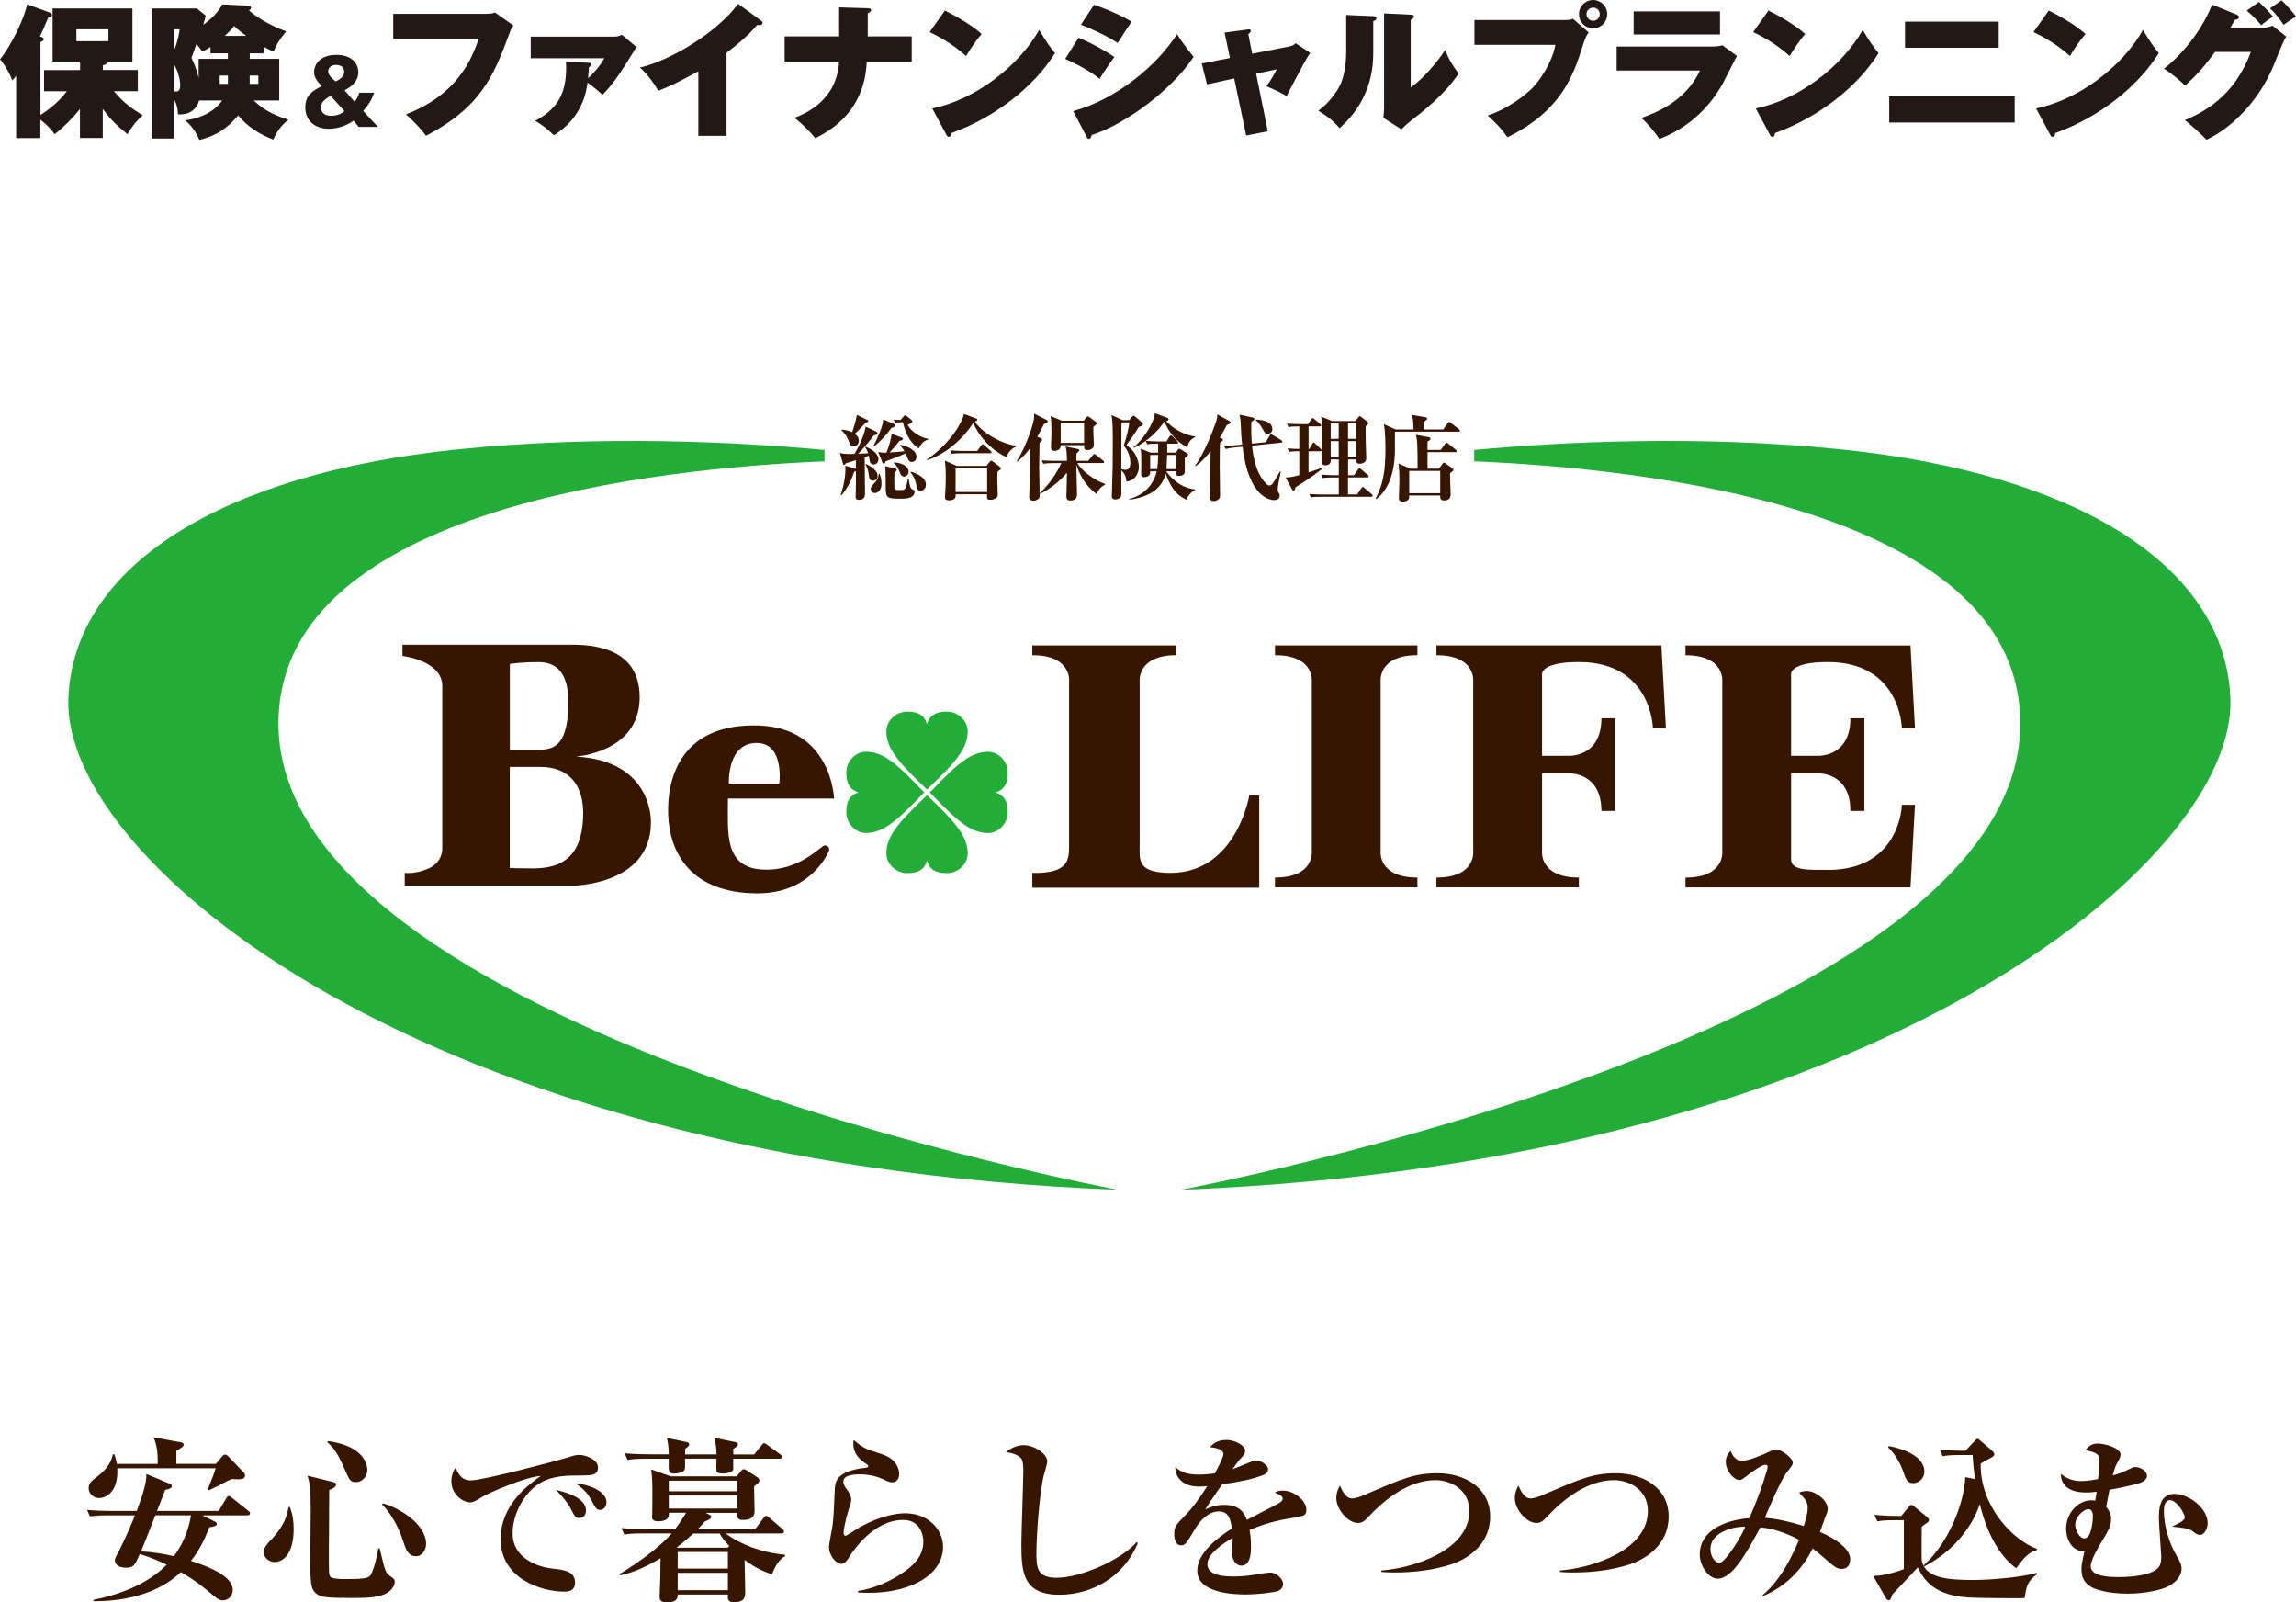
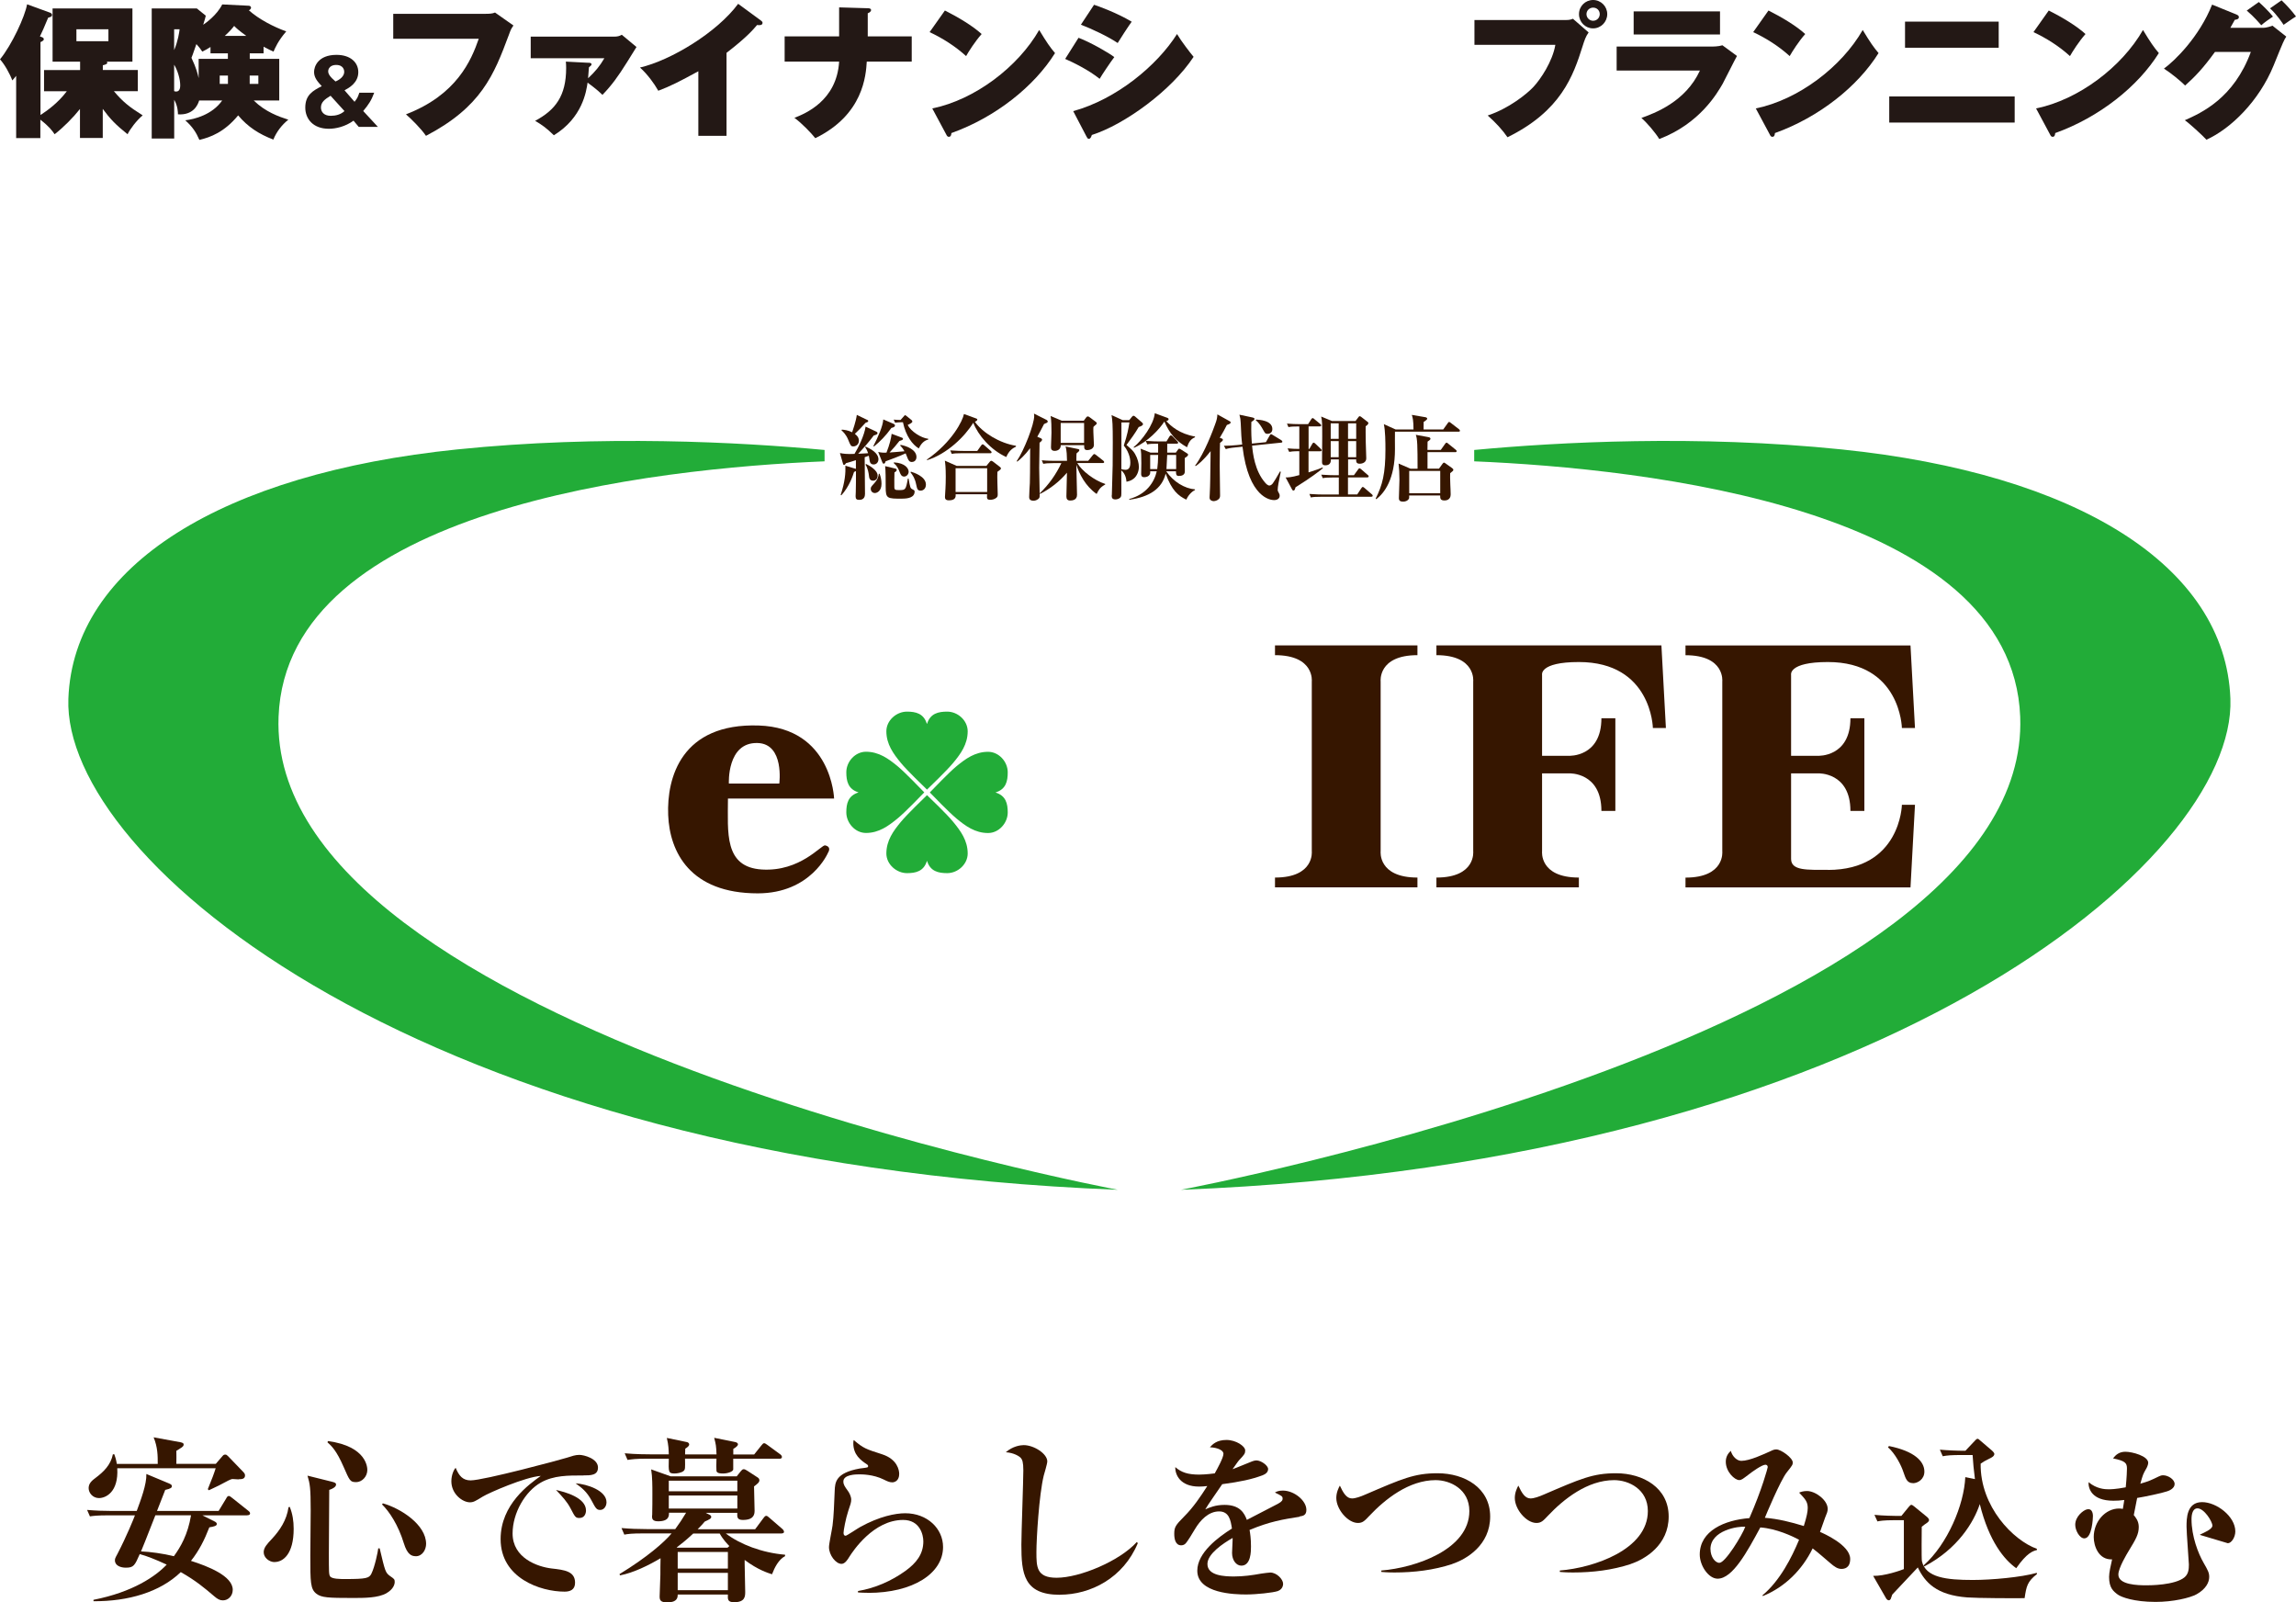
<svg xmlns="http://www.w3.org/2000/svg" id="_レイヤー_2" data-name="レイヤー 2" viewBox="0 0 373.79 260.83">
  <defs>
    <style>
      .cls-1 {
        fill: #361600;
      }

      .cls-2 {
        fill: #231815;
      }

      .cls-3 {
        fill: #22ac38;
      }
    </style>
  </defs>
  <g id="_レイヤー_1-2" data-name="レイヤー 1">
    <g>
      <path class="cls-2" d="M6.6,22.48h-3.97v-10.14c-.28.38-.38.47-.63.75-.35-.99-1.24-2.61-2-3.43C1.93,7.3,4.06,2.7,4.41.7l3.68,1.34c.14.05.38.14.38.4s-.16.3-.63.44c-.49,1.22-1.13,2.65-1.34,3.05.47.16.63.21.63.47,0,.23-.45.42-.54.45v11.87c1.03-.68,2.79-1.88,4.29-3.87h-3.71v-3.45h5.87v-1.36h-4.48V1.38h13v8.66h-4.18c.07.07.09.12.09.16,0,.26-.44.35-.73.42v.77h5.7v3.45h-3.9c1.46,1.74,2.51,2.56,4.69,3.94-.99.8-2.11,2.32-2.46,3.07-1.92-1.53-2.86-2.51-4.04-4.13v4.74h-3.71v-4.72c-1.1,1.39-2.72,3.03-4.13,4.11-.38-.56-.82-1.2-2.32-2.37v2.98ZM12.44,6.71h5.21v-1.95h-5.21v1.95Z" />
      <path class="cls-2" d="M40.65,9.58h4.81v6.78h-4.15c1.9,1.85,4.04,2.61,5.63,3.12-1.08.87-1.92,1.97-2.44,3.24-2.32-.89-4.13-2.04-5.73-3.94-2.25,2.74-4.53,3.57-6.31,3.99-.54-1.24-1.1-2.11-2.3-3.19,1.5-.17,4.37-.89,6.01-3.22h-3.75c-.21.73-.96,2.42-3.45,2.25,0-.3-.02-1.36-.61-2.37v6.31h-3.66V1.38h7.35l1.45,1.17c-.09.4-.12.52-.42,1.48.38-.26,2.21-1.53,3.1-3.31l4.27.21c.21,0,.42.09.42.33,0,.16-.16.33-.35.42,1.62,1.45,4.04,2.7,6.08,3.43-1.36,1.57-1.83,2.75-2.07,3.29-.42-.19-.73-.31-1.62-.8v1.08h-2.25v.89ZM28.35,4.76v3.4c.63-1.48.84-2.93.89-3.4h-.89ZM28.35,14.83c.09.05.23.07.33.07.59,0,.66-.63.66-.99,0-1.05-.42-2.44-.99-3.38v4.29ZM37.11,8.68h-2.84v-1.03c-.54.35-.84.51-1.34.75-.24-.35-.38-.59-.96-1.22-.63,1.81-.7,2.02-.8,2.23.82,1.74,1.03,2.67,1.17,3.31v-3.14h4.76v-.89ZM37.11,12.3h-1.34v1.36h1.34v-1.36ZM40.09,5.84c-1.24-.91-1.6-1.24-1.97-1.62-.35.45-.61.77-1.52,1.62h3.5ZM40.65,13.66h1.41v-1.36h-1.41v1.36Z" />
      <path class="cls-2" d="M61.52,20.65h-3.12l-.85-1.01c-1.35.99-2.92,1.32-4.01,1.32-2.58,0-3.84-1.62-3.84-3.45,0-2.1,1.29-2.76,2.68-3.49-.62-.68-1.25-1.33-1.25-2.31,0-.85.62-2.78,3.66-2.78,2.24,0,3.54,1.21,3.54,2.81,0,1.74-1.49,2.55-2.24,2.96l1.63,1.87c.48-.64.5-.68.78-1.48h2.42c-.45,1.23-.91,1.93-1.79,2.98l2.38,2.57ZM53.81,15.59c-.94.57-1.56,1.05-1.56,1.91,0,.65.43,1.35,1.6,1.35.81,0,1.63-.21,2.23-.77l-2.27-2.5ZM56.04,11.69c0-.18-.06-1.12-1.33-1.12-.88,0-1.28.54-1.28,1.04,0,.41.28.89,1.19,1.65.64-.26,1.42-.81,1.42-1.56" />
      <path class="cls-2" d="M78.97,2.25c.68,0,1.2-.02,1.62-.21l3,2.11c-.4.59-.42.63-.75,1.53-2.44,6.55-4.48,11.71-13.49,16.43-.82-1.2-2.44-2.79-3.26-3.5,8.26-3.17,10.63-8.78,11.85-12.3h-13.92V2.25h14.95Z" />
      <path class="cls-2" d="M95.78,10.21c.28.02.52.02.52.28,0,.12-.14.24-.42.47-.05.66-.07,1.08-.14,1.78,1.17-1.1,1.9-1.97,2.65-3.26h-11.99v-3.52h13.63c.45,0,.8-.07,1.2-.3l2.39,1.99c-.07.14-1.01,1.64-1.53,2.46-1.48,2.37-2.53,3.8-4.01,5.33-.87-.87-2.14-1.78-2.42-1.99-.21,1.41-.82,5.7-5.49,8.57-1.15-1.13-1.88-1.67-3.05-2.35,3.29-1.76,5.05-4.04,5.05-8.59,0-.45-.02-.75-.05-1.05l3.66.19Z" />
      <path class="cls-2" d="M118.27,22.11h-4.58v-10.51c-3.07,1.67-4.53,2.42-6.52,3.17-.66-1.17-1.76-2.68-2.98-3.78,5.05-1.17,12.56-5.73,15.98-10.37l3.71,2.72c.19.14.26.23.26.38,0,.42-.52.4-.89.35-.61.73-1.71,2.02-4.97,4.53v13.52Z" />
      <path class="cls-2" d="M136.6,1.2l4.67.14c.28,0,.54.05.54.3,0,.28-.35.45-.54.52v3.76h7.16v4.11h-7.32c-.14,2.18-.52,8.64-8.38,12.46-.68-.85-2.14-2.39-3.4-3.31,1.74-.68,6.9-2.77,7.28-9.15h-8.87v-4.11h8.87V1.2Z" />
      <path class="cls-2" d="M153.83,1.71c2.11,1.06,4.55,2.51,5.98,3.83-1.08,1.22-2.09,2.82-2.53,3.59-1.71-1.57-3.85-2.93-5.94-3.9l2.49-3.52ZM151.77,17.65c6.95-1.41,13.99-6.78,17.41-12.77,1.22,2.02,1.78,2.82,2.58,3.76-3.38,5.42-9.67,10.44-16.87,13.02-.02.26-.07.61-.42.61-.23,0-.33-.19-.42-.38l-2.28-4.25Z" />
      <path class="cls-2" d="M175.59,6.15c2.02.77,4.93,2.46,5.82,3.14-.61.8-1.95,2.79-2.39,3.54-1.76-1.43-4.32-2.68-5.61-3.24l2.18-3.45ZM174.72,18.09c7.06-1.95,13.66-7.42,16.9-12.55.66,1.13,2.23,3.17,2.7,3.71-3.61,5.49-11.22,11.01-16.57,12.72-.07.21-.19.63-.49.63-.19,0-.28-.19-.38-.38l-2.16-4.13ZM178.12.78c.7.23,3.68,1.29,6.12,2.75-.59.8-1.97,2.96-2.28,3.47-1.55-1.06-4.32-2.35-5.99-2.98l2.14-3.24Z" />
-       <path class="cls-2" d="M199.39,5.3l3.68-.49c.28-.05.56-.07.56.23,0,.21-.26.4-.4.52l.63,3.19,6.1-1.2c.61-.12.85-.4.96-.52l2.37,1.57c-.73,1.17-1.31,2.18-3.83,7.04-1.06-.66-2.7-1.36-3.29-1.6.33-.45.91-1.22,1.69-2.77l-3.36.73,1.9,9.36-3.52.7-1.95-9.29-4.43.96-.85-3.4,4.58-.89-.87-4.15Z" />
-       <path class="cls-2" d="M223.5,2.63c.35.02.59.05.59.33s-.26.4-.52.49v5.21c0,5.35-2.25,9.34-5.49,12.2-.96-1.13-1.83-1.83-3.45-2.84,1.74-1.24,3.05-3.17,3.52-4.13.96-1.93,1.01-4.76,1.01-5.4V2.44l4.34.19ZM229.67,2.39c.26.02.52.02.52.31,0,.19-.09.26-.52.54v11.01c2.09-1.5,4.2-4.01,5.61-6.1.56,1.43,1.08,2.35,2.18,3.82-2.23,3.43-5.98,6.31-8.05,7.91-.35.28-.77.68-1.27,1.17l-2.93-1.88c.02-.26.12-.8.12-1.48V2.18l4.34.21Z" />
      <path class="cls-2" d="M254.9,3.26c.63,0,.89-.09,1.17-.21l2.56,2.23c-.49.68-.68,1.29-.98,2.23-1.52,4.83-3.5,10.54-12.23,14.83-.8-1.17-1.92-2.39-3.22-3.54,3.47-1.15,6.41-3.54,7.44-4.65,1.15-1.22,3.12-4.15,3.57-6.85h-13.17V3.26h14.86ZM259.36,4.62c-1.27,0-2.3-1.03-2.3-2.32s1.03-2.3,2.3-2.3,2.3,1.03,2.3,2.3-1.03,2.32-2.3,2.32M259.36,1.24c-.59,0-1.08.47-1.08,1.06s.49,1.08,1.08,1.08,1.08-.47,1.08-1.08-.47-1.06-1.08-1.06" />
      <path class="cls-2" d="M278.44,7.58c.42,0,1.32,0,1.97-.21l2.37,1.74c-.4.7-1.97,3.87-2.32,4.51-.87,1.5-3.69,6.48-10.33,9.01-.61-1.01-2.02-2.67-2.91-3.43,2.11-.77,7.18-2.6,9.53-7.72h-13.56v-3.9h15.25ZM280.02,5.61h-14.06V1.85h14.06v3.76Z" />
      <path class="cls-2" d="M287.91,1.71c2.11,1.06,4.55,2.51,5.98,3.83-1.08,1.22-2.09,2.82-2.53,3.59-1.71-1.57-3.85-2.93-5.94-3.9l2.49-3.52ZM285.84,17.65c6.95-1.41,13.99-6.78,17.41-12.77,1.22,2.02,1.78,2.82,2.58,3.76-3.38,5.42-9.67,10.44-16.87,13.02-.02.26-.07.61-.42.61-.23,0-.33-.19-.42-.38l-2.28-4.25Z" />
      <path class="cls-2" d="M327.99,19.95h-20.42v-4.25h20.42v4.25ZM325.39,7.77h-15.25V3.52h15.25v4.25Z" />
      <path class="cls-2" d="M333.54,1.71c2.11,1.06,4.55,2.51,5.98,3.83-1.08,1.22-2.09,2.82-2.53,3.59-1.71-1.57-3.85-2.93-5.94-3.9l2.49-3.52ZM331.47,17.65c6.95-1.41,13.99-6.78,17.41-12.77,1.22,2.02,1.78,2.82,2.58,3.76-3.38,5.42-9.67,10.44-16.87,13.02-.02.26-.07.61-.42.61-.23,0-.33-.19-.42-.38l-2.28-4.25Z" />
      <path class="cls-2" d="M368.39,4.53c.12,0,.66,0,1.57-.35l2.25,1.78c-.35.52-.45.7-2.06,4.69-2.37,5.8-6.97,10.3-10.94,12.09-.63-.7-2.91-2.77-3.52-3.17,2.75-1.22,7.98-3.59,10.75-11.12h-5.84c-1.97,2.72-3.33,4.11-4.86,5.47-.82-.82-2.37-2.07-3.45-2.75,1.76-1.27,5.77-5.19,7.84-10.42l3.94,1.6c.33.14.42.26.42.45,0,.33-.42.4-.66.42-.38.68-.52.94-.73,1.31h5.28ZM367.74.33c.61.54,1.74,1.64,2.3,2.37-.47.31-1.46.99-1.9,1.41-.26-.28-1.15-1.36-2.37-2.39l1.97-1.39ZM371.44.05c.87.82,1.76,1.83,2.35,2.63-.56.33-1.43.96-2.02,1.36-.19-.28-1.06-1.64-2.21-2.68l1.88-1.31Z" />
      <path class="cls-1" d="M142.23,75.6c-.57,0-.63-.47-.67-.75-.01-.15-.08-.46-.12-.67-.11.04-.58.21-.67.24,0,.95.05,5.13.05,5.98,0,.4-.14.96-.92.96-.43,0-.61-.12-.61-.58,0-.11.03-.58.03-.69.03-.84.03-2.28.03-3.43-.09.08-.14.09-.31.15-.2.64-.78,2.39-2.07,3.81l-.11-.06c.72-2.19.81-3.58.77-4.76l1.71.52v-1.42c-.49.17-1.1.35-1.62.49-.05.09-.15.28-.31.28-.12,0-.15-.11-.18-.23l-.49-1.7c.49.11,1.15.2,2.37.14.63-1.01,1.61-3.03,1.81-4.44l1.77.83c.09.05.17.11.17.23,0,.18-.2.27-.61.38-.96,1.27-1.64,2.02-2.54,2.98.52-.03,1.1-.06,1.62-.09-.21-.61-.38-.84-.49-.99l.06-.09c1.67.69,2.11,1.49,2.11,2.05,0,.52-.35.86-.78.86M140.9,68.83c-.78.87-1.1,1.19-1.73,1.79.21.17.66.5.66,1.12s-.52.92-.89.92c-.41,0-.46-.11-.86-1.1-.35-.86-.86-1.32-1.09-1.52l.06-.11c.37.03.98.08,1.68.43.09-.28.63-1.79.76-2.83l1.74.84c.08.03.12.08.12.14,0,.17-.15.21-.47.32M142.14,78.24c-.58,0-.64-.5-.67-.78-.06-.44-.14-1.13-.57-1.85l.11-.08c.32.15,1.87.93,1.87,1.9,0,.51-.34.81-.73.81M142.43,80.25c-.37,0-.67-.27-.67-.69,0-.26.06-.34.6-.93.48-.54.63-.92.72-1.52h.12c.2.54.31,1.07.31,1.64,0,1.24-.8,1.5-1.07,1.5M145.11,69.67c-.95,1.32-1.84,2.19-2.83,3.01l-.09-.08c.73-1.42,1.53-3.17,1.61-4.33l1.7.73c.09.05.2.11.2.24,0,.25-.26.34-.58.41M148.46,75.2c-.43,0-.58-.3-.73-.69-.05-.12-.24-.61-.29-.72-.89.43-2.69,1.09-3.27,1.3-.03.14-.09.38-.31.38-.11,0-.17-.11-.2-.18l-.69-1.73c.48.12.9.14,1.35.11.53-1.35.76-2.36.84-3.06l1.71.64s.14.06.14.18c0,.17-.2.23-.58.34-.66.84-.86,1.06-1.61,1.88.67-.05.92-.06,2.43-.2-.18-.32-.32-.54-.7-.93l.06-.11c.9.15,2.59.75,2.59,1.97,0,.52-.34.81-.73.81M146.93,81.17c-2.53,0-2.74,0-2.74-1.93,0-1.13,0-2.69-.09-3.37l1.67.4c.2.05.22.17.22.21,0,.2-.23.34-.37.41-.03.54-.03,1.93-.02,2.42,0,.46.23.46.84.46.96,0,1.04-.05,1.36-1.87h.12c.26,1.5.27,1.56.66,1.76.26.14.32.17.32.35,0,.99-1.13,1.15-1.97,1.15M149.57,72.98c-.98-.57-2.1-1.99-2.57-4.25h-.37c-.47,0-.78.06-.9.08l-.24-.51c.37.03.84.06,1.12.06l.57-.64c.05-.06.11-.14.18-.14.06,0,.15.08.23.14l.83.67c.06.06.11.14.11.23,0,.2-.44.4-.76.55.51,1.04,2.2,2.13,3.35,2.25v.12c-.31.09-1,.29-1.53,1.44M147.19,77.57c-.43,0-.58-.37-.7-.67-.23-.6-.4-1.02-.99-1.53l.03-.11c1.87.11,2.4,1.01,2.4,1.53,0,.35-.29.78-.74.78M149.88,79.86c-.52,0-.57-.29-.72-.98-.21-1.04-.54-1.5-.93-2l.06-.11c.47.14,2.45.78,2.45,2.1,0,.69-.46.99-.86.99" />
      <path class="cls-1" d="M163.82,74.39c-2.54-1.16-4.57-3.52-5.37-5.58-1.38,2.26-4.28,5.08-7.51,6.09l-.05-.09c4.12-2.85,5.86-6.37,6.04-7.42l1.9.69c.14.05.28.09.28.21,0,.15-.18.26-.4.37,1.32,1.82,4.04,3.47,6.69,3.9v.14c-.55.26-1.15.66-1.58,1.7M162.38,76.77c-.02.37-.03,1.27,0,1.9.02.58.05,1.68.05,1.76,0,.26-.01.41-.2.58-.34.29-.78.34-1.01.34-.57,0-.57-.2-.52-.9h-5.12c.02.35.05.99-1.1.99-.64,0-.64-.37-.64-.57,0-.21.06-1.16.08-1.35.03-.49.05-1.18.05-1.94,0-1.47-.08-2.13-.15-2.6l1.94.86h4.82l.51-.63c.08-.11.2-.21.28-.21s.17.05.31.15l1.04.8c.14.11.23.18.23.29,0,.14-.11.24-.54.54M161.22,73.77h-4.62c-.93,0-1.27.03-1.65.11l-.25-.57c.93.08,2,.09,2.17.09h2.23l.64-.9c.08-.09.14-.18.23-.18s.2.09.29.17l1.02.89c.09.08.15.15.15.23,0,.15-.14.17-.23.17M160.71,76.21h-5.14v3.87h5.14v-3.87Z" />
      <path class="cls-1" d="M170.4,68.82c-.08.05-.34.17-.43.2-.47.92-.78,1.5-1.1,2.07l.55.23c.11.05.23.12.23.25,0,.11-.08.24-.41.49,0,.66-.06,3.52-.06,4.1,0,.35.08,3.69.08,4.38,0,.37,0,.49-.24.69-.35.26-.63.27-.77.27-.7,0-.7-.44-.7-.61,0-.63.08-1.64.11-2.26.03-1.04.03-1.5.05-5.68-.89,1.18-1.68,1.87-2.1,2.19l-.09-.08c1.22-1.77,2.85-6,2.85-7.36,0-.09-.01-.2-.04-.38l2.07,1.04c.08.05.17.14.17.24s-.06.18-.14.23M178.53,80.4c-1.82-1.27-2.83-3.27-3.3-4.76,0,.78.11,4.21.11,4.91,0,.89-.84.92-1.12.92-.46,0-.61-.26-.61-.67,0-.51.08-3.24.09-3.86-1.21,1.44-2.71,2.6-4.38,3.46l-.05-.11c1.47-1.39,2.65-3.07,3.52-4.91h-1.3c-.93,0-1.27.05-1.65.11l-.24-.57c.92.09,2,.09,2.17.09h1.94c-.02-.75-.03-1.71-.24-2.34l1.99.41c.17.03.26.08.26.18s-.06.17-.11.23c-.05.05-.31.27-.35.31-.01.24-.03.46-.03,1.21h1.93l.75-.93c.09-.12.18-.18.24-.18s.15.06.28.15l1.18.93c.09.06.15.15.15.24s-.11.15-.23.15h-4.15c.74,1.28,2.82,2.86,4.55,3.4v.09c-.86.49-1.04.84-1.39,1.53M178.45,69.09c-.24.2-.29.24-.44.4-.01.21-.03.46-.01.83,0,.34.09,1.94.09,2.08,0,.61-.58.86-1.09.86s-.49-.32-.5-.8h-3.8c-.02.9-.86.93-.99.93-.55,0-.61-.34-.61-.6,0-.37.08-2.04.08-2.37,0-.75-.01-2.04-.14-2.71l1.82.77h3.58l.38-.52c.08-.11.17-.18.27-.18s.22.06.31.14l.98.73c.09.06.17.15.17.24s-.05.15-.09.2M176.49,68.85h-3.81v3.24h3.81v-3.24Z" />
      <path class="cls-1" d="M185.38,69.51c-.58,1.01-1.29,1.97-1.99,2.92.78.66,1.12.98,1.39,1.45.44.77.63,1.53.63,2.13s-.26,1.44-.86,1.91c-.43.35-.89.43-1.16.49-.03-.34-.11-1.24-.84-1.85,0,.47.01,2.74.01,3.26,0,.87,0,.96-.17,1.16-.18.2-.53.31-.8.31-.6,0-.6-.38-.6-.63,0-.03.02-.08.02-.11.15-4.9.15-5.02.15-8.52,0-2.97-.05-3.55-.2-4.47l1.82.83h1.06l.44-.55c.06-.06.17-.17.24-.17.09,0,.2.05.29.14l1.1.95c.06.05.17.17.17.27,0,.26-.47.4-.72.48M182.95,72.54c.6-1.84.75-2.71.92-3.78h-1.3c0,1.19-.01,6.52-.01,7.6.21.06.43.11.66.11.44,0,.8-.23.8-1.16,0-.21,0-1.48-1.05-2.77M193.14,81.33c-1.32-.63-2.37-1.48-3.37-4.24-.61,2.49-2.69,3.81-5.91,4.25l-.02-.12c2.77-.74,4.08-2.72,4.48-4.51h-1.07c.11.96-.89.96-.98.96-.49,0-.49-.37-.49-.54,0-.28.03-1.48.03-1.74,0-1.44-.03-1.74-.12-2.36l1.61.64h1.24c.02-.23,0-1.26,0-1.45-.92,0-1.29.01-1.76.11l-.26-.57c.93.08,2.02.09,2.19.09h1.19l.49-.8c.04-.08.14-.18.23-.18.11,0,.21.08.29.17l.74.77c.08.08.15.15.15.24,0,.15-.14.17-.24.17h-1.53c0,.23-.01,1.26-.01,1.45h1.41l.29-.41c.11-.15.15-.23.24-.23s.17.05.28.12l.95.6c.14.08.23.15.23.26,0,.18-.18.31-.54.54,0,.17.01,2.04.01,2.19,0,.57-.49.73-.98.73-.44,0-.46-.29-.46-.76h-1.59c1.18,1.73,3.03,2.82,4.68,2.94v.12c-.54.24-1.13.89-1.41,1.56M193.25,72.8c-1.79-1.01-2.82-2.19-3.69-4.19-.8,1.26-2.72,3.32-4.96,4.28l-.03-.12c1.29-1.01,3.27-3.67,3.43-5.51l2.04.75c.06.02.21.09.21.23,0,.18-.24.26-.38.29.72.81,2.19,2.1,4.68,2.52v.12c-.84.35-1.07.99-1.3,1.62M187.25,74.05v2.3h1.15c.09-.7.14-1.42.15-2.3h-1.3ZM191.47,74.05h-1.45c-.03.43-.09,1.97-.12,2.3h1.58v-2.3Z" />
      <path class="cls-1" d="M199.73,69.18c-.34.67-.64,1.24-1.15,2.08l.32.12c.17.06.18.12.18.2,0,.15-.05.2-.46.52-.02.61-.05,1.65-.05,3.76,0,1.32.06,3.43.06,4.74,0,.18,0,.43-.21.63-.23.23-.6.34-.84.34-.18,0-.43-.09-.54-.23-.11-.12-.12-.21-.12-.4,0-.14.03-.43.03-.57.08-1.47.08-2.6.14-6.94-1.22,1.57-2.07,2.19-2.42,2.43l-.11-.06c1.56-2.07,2.94-5.83,3.23-6.64.34-.9.37-1.15.4-1.71l1.96,1.09c.11.06.2.11.2.21,0,.2-.17.26-.63.43M208.55,72.05l-4.71.49c.12,1.22.43,4.1,2.13,6.03.15.18.43.46.69.46.24,0,.46-.23.55-.35.2-.26.54-.83,1.19-1.96l.11.08c-.32,1.56-.5,2.39-.5,2.95,0,.15.03.2.23.58.09.15.09.31.09.38,0,.43-.38.69-.92.69s-4.13-.34-5.13-8.69l-1.1.11c-.95.09-1.26.17-1.62.28l-.31-.54c.72,0,1.5-.05,2.17-.12l.81-.09c-.14-1.16-.15-1.45-.24-3.5-.03-.63-.06-.77-.21-1.35l2.17.46c.18.05.28.11.28.21,0,.14-.06.21-.51.51-.05,1.7.03,2.89.09,3.52l2.28-.23.61-1.07c.08-.12.14-.23.23-.23.08,0,.09.02.29.14l1.38.84c.12.08.17.18.17.24,0,.11-.09.15-.21.17M206.33,70.61c-.34,0-.37-.08-.67-.61-.29-.52-.66-1.16-1.21-1.59l.03-.12c.48.03,2.66.12,2.66,1.55,0,.57-.43.78-.81.78" />
      <path class="cls-1" d="M210.91,79.31c-.09.35-.15.54-.34.54-.11,0-.17-.09-.23-.2l-1.04-1.94c.38,0,.9,0,2.23-.38v-3.89c-1.02,0-1.38.06-1.65.11l-.26-.57c.64.06,1.27.09,1.91.09v-3.66c-1.07,0-1.36.03-1.77.11l-.24-.57c.72.06,1.45.09,2.17.09h1.27l.51-.79c.03-.06.15-.2.23-.2.09,0,.14.05.29.18l.95.78c.06.05.15.14.15.23,0,.15-.15.17-.23.17h-1.82v3.66h.12l.49-.84c.03-.06.12-.18.21-.18.11,0,.21.11.28.17l.87.83c.11.09.15.15.15.25,0,.15-.15.15-.23.15h-1.9v3.44c1.41-.44,1.91-.64,2.28-.8l.06.12c-.7.57-1.85,1.48-4.47,3.11M223.27,80.86h-8.21c-.93,0-1.27.03-1.65.11l-.24-.57c.93.08,2,.09,2.17.09h2.62v-2.77h-.96c-.93,0-1.27.03-1.65.11l-.25-.57c.92.08,2,.09,2.17.09h.69v-2.57h-1.29c.01.41-.09.96-.9.96-.54,0-.54-.35-.54-.58,0-.63.03-3.44.03-4.01,0-2.17,0-2.59-.17-3.35l1.76.73h3.83l.46-.61c.09-.12.14-.18.21-.18.09,0,.2.08.26.12l1.04.81c.06.05.12.09.12.2,0,.2-.24.37-.44.52,0,.54-.01,1.35.02,2.65,0,.4.08,2.2.08,2.57,0,.61-.55.87-1.07.87-.6,0-.58-.38-.57-.7h-1.32v2.57h.95l.67-.92c.09-.14.15-.2.24-.2s.21.11.27.15l1.07.93c.08.08.15.09.15.23s-.14.17-.23.17h-3.14v2.77h1.51l.67-1.02c.11-.17.18-.2.23-.2.09,0,.23.12.29.17l1.18,1.02c.09.08.15.14.15.23,0,.14-.12.17-.23.17M217.94,68.91h-1.3v2.52h1.3v-2.52ZM217.94,71.8h-1.3v2.62h1.3v-2.62ZM220.79,68.91h-1.33v2.52h1.33v-2.52ZM220.79,71.8h-1.33v2.62h1.33v-2.62Z" />
      <path class="cls-1" d="M237.44,70.26h-10.34c-.02.46,0,2.45,0,2.85,0,4.88-1.71,7.11-3.03,8.14l-.11-.09c1.1-2.19,1.59-4.05,1.59-8.02,0-1.13-.02-3.05-.26-4.1l1.91.86h2.92c0-1.42-.14-1.99-.28-2.37l2.22.38c.2.03.29.15.29.25,0,.14-.35.37-.58.52-.01.17-.01.67-.01,1.22h3.2l.73-1.02c.08-.11.14-.2.23-.2.08,0,.18.08.29.17l1.32,1.02c.09.08.15.15.15.23,0,.15-.14.17-.24.17M236.93,73.59h-4.53v2.69h1.87l.58-.8c.08-.09.14-.18.23-.18.08,0,.15.05.27.14l1.04.74c.17.12.21.2.21.29,0,.15-.05.18-.51.55-.02.32-.02.89.02,1.81.02.46.06,1.19.06,1.65,0,.87-.7.98-.99.98-.72,0-.72-.35-.72-.81h-5.05c.01.35.03.47-.11.63-.15.2-.46.37-.86.37-.46,0-.7-.14-.7-.57,0-.46.09-2.51.09-2.97,0-1.13-.05-1.76-.14-2.66l1.94.84h1.15c0-3.67-.03-4.91-.29-5.52l2.05.38c.15.03.34.08.34.26,0,.11-.03.17-.47.47,0,.12-.02.9-.02,1.35h2.17l.7-.98c.08-.11.15-.2.25-.2.08,0,.15.06.27.17l1.21.98c.09.08.15.12.15.23,0,.14-.12.17-.23.17M234.47,76.65h-5.05v3.63h5.05v-3.63Z" />
-       <path class="cls-1" d="M93.75,123.14s10.39-.61,10.39-9.65-9.53-8.55-12.1-8.55h-26.52v1.83s6.48.73,6.48,4.89v26.64s0,2.08-2.2,3.05c-2.2.98-3.91.73-3.91.73v2.08h27.25s12.71,0,12.83-10.14c0,0,.61-10.14-12.22-10.88M83,108.07s1.71-.3,4.64-.3,5.13,1.68,4.89,7.42c-.27,6.35-2.44,6.84-5.01,6.84h-4.52v-13.97ZM94.94,133.04c-.27,6.35-3.39,8.31-8.16,8.31-2.57,0-3.79-.06-3.79-.06v-16.46h5.01c4.16,0,7.18,2.46,6.93,8.21" />
      <path class="cls-3" d="M150.93,117.8c.52-1.67,1.82-1.97,3.27-1.97,1.74,0,3.34,1.45,3.34,3.2,0,2.12-1.15,3.68-2.34,5.12-1.14,1.37-3.68,3.77-4.27,4.36h-.03c-.58-.58-3.12-2.98-4.26-4.36-1.18-1.44-2.34-3-2.34-5.12,0-1.78,1.65-3.2,3.35-3.2,1.44,0,2.72.3,3.24,1.97h.03Z" />
      <path class="cls-3" d="M150.9,140.15c-.52,1.67-1.8,1.97-3.24,1.97-1.7,0-3.36-1.42-3.36-3.2,0-2.12,1.15-3.68,2.34-5.12,1.14-1.37,3.67-3.77,4.26-4.36h.03c.59.58,3.14,2.98,4.27,4.36,1.18,1.44,2.34,3,2.34,5.12,0,1.75-1.6,3.2-3.34,3.2-1.45,0-2.75-.3-3.27-1.97h-.03Z" />
      <path class="cls-3" d="M139.75,128.97c-1.67-.52-1.97-1.81-1.97-3.27,0-1.74,1.45-3.34,3.2-3.34,2.12,0,3.68,1.15,5.12,2.33,1.37,1.14,3.77,3.69,4.36,4.27v.03c-.58.58-2.98,3.12-4.36,4.25-1.44,1.18-3,2.34-5.12,2.34-1.78,0-3.2-1.65-3.2-3.35,0-1.44.29-2.71,1.97-3.24v-.03Z" />
      <path class="cls-3" d="M162.09,129c1.67.52,1.97,1.8,1.97,3.24,0,1.7-1.42,3.35-3.2,3.35-2.12,0-3.68-1.15-5.12-2.34-1.37-1.14-3.77-3.67-4.35-4.25v-.03c.58-.58,2.98-3.13,4.35-4.27,1.44-1.18,3-2.33,5.12-2.33,1.75,0,3.2,1.6,3.2,3.34,0,1.45-.29,2.75-1.97,3.27v.03Z" />
-       <path class="cls-1" d="M190.55,142.08c-5.5,0-5.01-2.2-5.01-4.52v-26.64s-.49-4.28,5.99-4.28v-1.59h-23.47v1.59c6.48,0,5.99,4.28,5.99,4.28v26.64c0,2.32,0,4.65-5.99,4.52v2.41h36.94v-15h-1.62s-2.08,12.59-12.83,12.59" />
      <path class="cls-1" d="M224.77,138.56s-.49,4.28,5.99,4.28v1.59h-23.19v-1.59c6.48,0,5.99-4.28,5.99-4.28v-27.64s.49-4.28-5.99-4.28v-1.59h23.19v1.59c-6.48,0-5.99,4.28-5.99,4.28v27.64Z" />
      <path class="cls-1" d="M270.48,105.05h-36.63v1.59c6.48,0,5.99,4.28,5.99,4.28v27.64s.49,4.28-5.99,4.28v1.59h23.19v-1.59c-6.48,0-5.99-4.28-5.99-4.28v-12.68h4.4s5.26-.24,5.26,6.11h2.27v-15.08h-2.27c0,6.36-5.26,6.11-5.26,6.11h-4.4v-13.17s-.49-2.09,5.99-2.09c11.86,0,12.05,10.74,12.05,10.74h2.12l-.73-13.44Z" />
      <path class="cls-1" d="M297.58,141.58c-3.29,0-5.99.18-5.99-1.77v-13.93h4.4s5.26-.24,5.26,6.11h2.27v-15.08h-2.27c0,6.36-5.26,6.11-5.26,6.11h-4.4v-13.17s-.49-2.09,5.99-2.09c11.86,0,12.05,10.74,12.05,10.74h2.13l-.73-13.44h-36.63v1.59c6.48,0,5.99,4.28,5.99,4.28v27.64s.49,4.28-5.99,4.28v1.59h36.63l.73-13.44h-2.13s-.2,10.6-12.05,10.6" />
      <path class="cls-1" d="M134.33,137.6c-.61-.13-4.04,4.3-10.27,3.93-6.23-.37-5.55-6.05-5.55-11.55h17.28s-.36-11.49-12.26-11.89c-12.58-.42-15,8.47-14.75,14.58.24,5.99,3.55,12.74,14.58,12.74,8.68,0,11.45-6.63,11.45-6.63,0,0,.65-.94-.49-1.18M123.33,120.94c4.4.12,3.54,6.6,3.54,6.6h-8.21s-.35-6.74,4.66-6.6" />
      <path class="cls-3" d="M74.44,73.15c-38.13,3.91-62.5,18.84-63.31,40.58-.98,26.16,57.2,75.53,170.86,79.93,0,0-138.59-25.91-136.64-76.99,1.3-33.97,61.2-40.42,88.89-41.58v-1.85c-13.79-1.28-36.28-2.5-59.8-.09" />
      <path class="cls-3" d="M363.11,113.73c-.81-21.74-25.18-36.66-63.31-40.58-23.52-2.41-46.01-1.2-59.8.09v1.85c27.69,1.16,87.59,7.6,88.89,41.58,1.95,51.09-136.64,76.99-136.64,76.99,113.66-4.4,171.84-53.77,170.86-79.93" />
      <path class="cls-1" d="M40.25,246.65h-7.3l2.03,1.02c.12.06.32.2.32.38,0,.32-.46.43-1.22.55-.79,2.04-1.66,3.78-2.99,5.46,2.73.87,6.8,2.44,6.8,4.71,0,1.02-.76,1.72-1.6,1.72-.5,0-.87-.2-1.45-.7-1.57-1.34-2.99-2.53-5.41-3.9-3.4,3.28-8.57,4.77-14.21,4.74v-.23c6.4-1.25,10.14-3.84,11.92-5.73-1.95-.9-3.23-1.39-4.39-1.71-.81,1.86-.99,2.21-2.27,2.21-.81,0-1.77-.32-1.77-1.19,0-.26.03-.35.41-1.05,1.51-2.91,2.65-5.73,2.85-6.28h-4.19c-2.01,0-2.59.09-3.14.17l-.46-1.05c1.37.12,2.73.17,4.13.17h3.95c.64-1.74,1.63-4.33,1.57-6.02l3.69,1.54c.32.15.46.23.46.44,0,.23-.14.41-1.08.61-.14.35-.9,2.27-1.34,3.43h10.03l1.25-2.06c.09-.17.2-.38.41-.38.17,0,.32.15.55.32l2.59,2.06c.14.12.32.23.32.44,0,.29-.29.32-.47.32M38.86,240.8c-.17,0-.81-.06-.96-.06-.2,0-.35.06-.7.23-1.05.58-2.12,1.11-3.2,1.6l-.17-.18c.67-1.6,1.05-2.65,1.28-3.4h-16.02c.23,3.89-1.89,4.85-2.97,4.85-1.02,0-1.69-.84-1.69-1.63s.58-1.25,1.13-1.66c1.28-.96,2.47-2.09,2.82-3.84h.23c.15.41.29.84.41,1.57h6.66c0-1.34,0-2.7-.67-4.33l4.42.81c.41.09.47.23.47.35,0,.26-.15.35-.32.49-.09.06-.58.35-.87.55.03.87,0,1.19,0,2.12h6.42l1.13-1.31c.12-.15.26-.2.41-.2.17,0,.26.06.46.26l2.41,2.5c.29.29.35.44.35.64,0,.61-.61.61-1.05.61M25.29,246.65c-1.74,4.42-1.92,4.91-2.33,5.87,1.48.06,3.61.35,5.35.78,1.1-1.51,2.27-3.52,2.79-6.66h-5.81Z" />
      <path class="cls-1" d="M44.7,254.26c-.84,0-1.77-.7-1.77-1.6,0-.76.55-1.34,1.31-2.15,1.31-1.4,2.44-3.08,2.73-5.18l.2-.06c.46,1.13.64,2.29.64,3.57,0,4.16-1.74,5.41-3.11,5.41M62.93,259.32c-1.37.78-3.6.78-5.52.78-3.98,0-5.06-.06-5.87-.67-1.02-.76-1.02-1.89-1.02-6.25,0-1.16.06-6.31.06-7.35,0-3.66-.12-4.3-.52-5.64l3.98.99c.58.14.67.26.67.46,0,.46-.79.76-1.11.87,0,1.63-.06,8.81-.06,10.29,0,3.11,0,3.46.2,3.78.29.44,1.66.44,2.5.44,3.4,0,3.84-.15,4.21-.84.58-1.16,1.08-3.66,1.13-4.16h.23c.9,3.78.93,3.95,1.69,4.51.67.46.76.52.76.96,0,.41-.23,1.19-1.34,1.83M57.93,241.24c-.93,0-1.02-.26-2-2.5-1.16-2.67-1.98-3.4-2.62-3.98l.09-.2c6.4.87,6.4,4.42,6.4,4.71,0,1.05-.84,1.98-1.86,1.98M67.69,253.3c-.67,0-1.37-.23-1.95-2.12-.9-2.94-2.35-5.15-3.55-6.31l.15-.17c2.88.81,7.03,3.46,7.03,6.6,0,.9-.58,2.01-1.69,2.01" />
      <path class="cls-1" d="M94.96,240.16c-2.44,0-4.82-.03-6.92,1.16-2.53,1.42-4.59,4.94-4.59,8.28,0,4.01,4.07,5.43,6.36,5.7,2.06.23,3.81.44,3.81,2.32,0,1.19-.87,1.45-1.71,1.45-3.9,0-10.41-2.18-10.41-8.55,0-5.67,4.68-8.95,6.54-10.29-2.53.17-8.46,2.76-9.45,3.37-1.19.73-1.51.93-2.09.93-1.19,0-3.02-1.34-3.02-3.43,0-1.05.44-1.95.7-2.18.55,1.31,1.16,2.04,2.44,2.04,2.12,0,14.8-3.4,15.67-3.69.84-.26,1.34-.46,2.04-.46s3.02.58,3.02,2.06c0,1.28-1.19,1.28-2.38,1.28M94.32,247.08c-.61,0-.7-.15-1.42-1.54-.61-1.16-1.34-1.92-2.38-3.02,1.42.32,4.88,1.22,4.88,3.34,0,.44-.2,1.22-1.07,1.22M97.72,245.77c-.58,0-.73-.23-1.42-1.54-.79-1.48-1.63-2.09-2.59-2.79,1.83.12,5.03,1.16,5.03,3.08,0,.64-.41,1.25-1.02,1.25" />
      <path class="cls-1" d="M125.68,256.24c-.7-.23-2.27-.7-4.45-2.33v.61c0,.2.09,4.27.09,4.56,0,.73,0,1.71-1.8,1.71-1.07,0-1.05-.47-1.02-1.25h-8.17c0,.44-.03,1.28-1.69,1.28-1.16,0-1.25-.41-1.25-.99,0-.23.12-3.31.12-3.52,0-.38,0-2.24.03-2.68-1.89,1.13-4.42,2.38-6.6,2.79l-.09-.2c4.48-2.73,7.3-5.2,8.49-6.63h-4.56c-2.01,0-2.56.09-3.14.2l-.46-1.07c1.37.12,2.76.17,4.13.17h4.62c.64-.87,1.19-1.69,1.77-2.67h-2.79c0,.46.06,1.4-1.77,1.4-.9,0-.99-.41-.99-.81,0-.09.03-.2.03-.26.03-1.16.03-2.3.03-3.46s0-2.73-.2-3.92l3.17,1.13h10.76l.67-.84c.14-.18.29-.32.46-.32s.35.09.61.26l1.66,1.08c.15.09.29.23.29.47,0,.29-.17.46-.87.99,0,.58.09,3.37.09,4.01,0,.96-.58,1.45-1.89,1.45-.96,0-.96-.46-.93-1.16h-5.14l.64.32c.17.09.26.2.26.35,0,.26-.29.41-1.05.75-.32.38-.61.7-1.16,1.25h9.36l1.34-1.8c.14-.2.29-.38.46-.38.14,0,.32.12.49.29l2.12,1.83c.14.12.29.32.29.49s-.17.26-.44.26h-9.04c2.33,1.77,5.87,3.14,9.65,3.46v.23c-1.05.55-1.71,1.86-2.12,2.94M126.87,237.43h-7.5v1.74c0,.32-.81.67-1.66.67-.29,0-.99,0-1.07-.41-.03-.09-.03-1.34,0-2.01h-5.12c.03,1.57.03,1.74-.2,1.98-.32.32-1.1.44-1.51.44-.99,0-.99-.23-.93-2.41h-3.58c-1.77,0-2.41.09-3.14.2l-.46-1.08c1.77.17,3.81.17,4.13.17h3.05c-.03-.76-.03-1.45-.32-2.67l3.23.67c.2.03.41.18.41.38,0,.26-.26.46-.64.7,0,.2-.03.82-.03.93h5.12c-.06-1.42-.09-1.57-.38-2.7l3.46.7c.23.06.41.18.41.35,0,.26-.32.49-.76.76v.9h3.4l1.16-1.45c.2-.26.32-.38.46-.38s.32.12.55.29l2.06,1.51c.15.09.29.29.29.44,0,.23-.2.29-.44.29M120.04,241.01h-11.16v1.72h11.16v-1.72ZM120.04,243.42h-11.16v2.12h11.16v-2.12ZM117.16,249.61h-4.3c-1.28,1.19-2.12,1.83-2.7,2.27l.09.03h8.2l.29-.26c-.29-.29-1.05-1.08-1.57-2.04M118.5,252.61h-8.17v2.7h8.17v-2.7ZM118.5,256.01h-8.17v2.82h8.17v-2.82Z" />
      <path class="cls-1" d="M141.34,259.26c-.7,0-1.13-.03-1.66-.06v-.23c2.79-.47,5.44-1.63,7.73-3.28,1.77-1.28,2.91-2.73,2.91-4.8,0-1.11-.58-3.49-3.29-3.49-4.85,0-8.2,5.12-8.75,5.99-.29.49-.73,1.16-1.28,1.16-.93,0-2.04-1.42-2.04-2.73,0-.55.52-2.99.58-3.52.2-1.51.26-3.55.35-5.64.06-1.37.12-2.91,4.07-3.63.2-.03,1.1-.12,1.28-.2.06-.03.09-.09.09-.17,0-.12-.03-.2-.17-.29-1.05-.7-2.24-1.57-2.24-3.46,0-.23.03-.35.06-.52,1.63,1.37,1.92,1.45,4.62,2.32,2.5.81,2.79,2.59,2.79,3.2,0,1.1-.73,1.37-1.13,1.37-.46,0-.87-.2-1.39-.46-1.71-.84-3.52-.84-4.01-.84-.52,0-2.56.03-2.56,1.16,0,.52.26.87.7,1.48.26.32.58.99.58,1.45,0,.49-.12.81-.49,1.89-.41,1.22-.76,3.17-.76,3.52,0,.2.03.49.35.49.18,0,1.98-1.22,2.36-1.42,3.14-1.74,5.76-2.24,7.33-2.24,3.6,0,6.16,2.5,6.16,5.49,0,4.33-4.94,7.47-12.18,7.47" />
      <path class="cls-1" d="M172.53,259.58c-5.87,0-6.25-3.46-6.25-8.14,0-1.92.32-10.38.32-12.12,0-1.31-.17-1.74-.41-2.01-.23-.26-1.1-.84-2.44-.93,1.11-.99,2.41-1.16,2.91-1.16,1.66,0,3.84,1.4,3.84,2.65,0,.38-.49,1.98-.58,2.32-.76,3.11-1.19,10.29-1.19,12.41,0,2.44,0,4.21,3.29,4.21,3.75,0,10.23-2.7,13.05-5.81l.17.17c-2.35,5.67-7.67,8.4-12.7,8.4" />
      <path class="cls-1" d="M211.57,246.88c-2.76.44-4.8.76-8.14,2.15.09.5.23,1.34.23,2.7,0,.76,0,3.11-1.57,3.11-.84,0-1.51-.9-1.51-2.07,0-.35.09-1.86.09-2.15v-.29c-1.57.9-4.1,2.59-4.1,4.24,0,1.92,2.79,2.03,4.33,2.03s2.97-.2,4.45-.47c.38-.06,1.28-.17,1.45-.17,1.05,0,2.09,1.1,2.09,1.83,0,.67-.47,1.05-.87,1.19-.79.26-3.46.55-5.17.55-1.83,0-7.93-.15-7.93-3.87,0-2.94,3.43-5.47,5.64-6.86-.2-1.34-.46-2.79-2.09-2.79-1.74,0-3.08,1.45-3.93,2.88-.35.58-1.25,2.12-1.6,2.41-.17.15-.41.23-.64.23-.93,0-1.13-1.02-1.13-1.86,0-1.07.17-1.39,1.63-2.85,1.48-1.48,2.64-3.2,3.75-4.94-.52.06-.84.09-1.34.09-3.08,0-3.92-1.95-3.87-3.17.99.87,2.06,1.22,3.89,1.22.35,0,1.22-.03,2.53-.2.44-.78,1.42-2.56,1.42-3.2,0-.49-.81-.99-2.21-1.05.44-.49,1.13-1.19,2.7-1.19s3.05,1.02,3.05,1.71c0,.49-.14.67-.84,1.42-.23.23-.35.38-1.22,1.63.52-.17,2.73-1.11,3.2-1.28.26-.09.46-.15.67-.15.79,0,1.92.84,1.92,1.4s-.46.84-.9,1.02c-1.8.67-3.6,1.05-6.57,1.45-.44.67-2.44,3.49-2.76,4.1.67-.29,1.63-.73,3.14-.73,2.53,0,3.23,1.37,3.63,2.44.79-.41,4.88-2.53,5.06-2.62.7-.38.76-.61.76-.84,0-.38-.12-.44-1.25-.99.23-.14.58-.32,1.28-.32,1.86,0,3.84,1.63,3.84,3.14,0,.84-.49.99-1.1,1.07" />
      <path class="cls-1" d="M236.42,254.58c-3.02.99-6.22,1.37-9.39,1.37-.32,0-1.16,0-2.15-.09v-.23c5.52-.44,14.33-3.4,14.33-9.68,0-3.55-3.11-5.03-5.49-5.03-4.36,0-8.23,3.11-10.76,5.78-.79.84-1.11,1.19-1.89,1.19-1.63,0-3.52-2.21-3.52-4.07,0-.9.38-1.66.58-2.01.55,1.19,1.08,2.09,1.98,2.09.55,0,1.39-.29,2.18-.64,5.96-2.56,7.96-3.46,11.74-3.46,4.42,0,8.57,2.38,8.57,7.04s-3.84,6.95-6.19,7.73" />
      <path class="cls-1" d="M265.48,254.58c-3.02.99-6.22,1.37-9.39,1.37-.32,0-1.16,0-2.15-.09v-.23c5.52-.44,14.33-3.4,14.33-9.68,0-3.55-3.11-5.03-5.49-5.03-4.36,0-8.23,3.11-10.76,5.78-.79.84-1.11,1.19-1.89,1.19-1.63,0-3.52-2.21-3.52-4.07,0-.9.38-1.66.58-2.01.55,1.19,1.08,2.09,1.98,2.09.55,0,1.39-.29,2.18-.64,5.96-2.56,7.96-3.46,11.74-3.46,4.42,0,8.57,2.38,8.57,7.04s-3.84,6.95-6.19,7.73" />
      <path class="cls-1" d="M299.78,255.37c-.61,0-1.13-.35-1.83-.96-.73-.61-1.83-1.6-2.85-2.38-1.69,3.49-4.53,6.31-8.11,7.76l-.06-.12c2.88-2.41,4.77-6.19,5.96-9.04-1.05-.58-3.72-1.83-6.31-2.01-2.15,3.98-4.51,8.34-6.95,8.34-1.48,0-2.91-2.12-2.91-3.93,0-3.89,4.07-5.61,8.08-5.93,2.06-4.68,2.99-8.2,2.99-8.31,0-.26-.2-.38-.38-.38-.55,0-2.15,1.13-2.85,1.69-.78.58-1.02.81-1.42.81-.73,0-2.18-1.34-2.18-2.99,0-.78.35-1.34.81-1.77.29.99,1.05,1.63,1.72,1.63,1.34,0,3.6-1.05,4.97-1.68.38-.18.61-.18.73-.18.76,0,2.67,1.37,2.67,2.12,0,.35-.03.44-.96,1.6-1.02,1.25-3.46,7.09-3.58,7.41,2.18.17,4.27.7,6.34,1.34.49-1.57.64-2.35.64-2.94,0-1.02-.41-1.45-1.4-2.5.29-.12.7-.26,1.28-.26,1.37,0,3.37,1.48,3.37,2.91,0,.44-.15.76-.41,1.39-.15.38-.73,2.01-.84,2.36.49.2,4.91,2.12,4.91,4.39,0,1.48-.93,1.63-1.45,1.63M278.47,252.17c0,1.19.73,2.21,1.45,2.21.96,0,3.72-4.51,4.21-5.87-1.1-.12-5.67.55-5.67,3.66" />
      <path class="cls-1" d="M329.6,260.13c-1.57.03-7.79,0-9.33-.12-5-.38-6.86-2.41-8.05-4.88-.12.12-3.46,3.69-4.16,4.42-.06.12-.2.64-.26.73-.06.09-.17.2-.29.2-.23,0-.41-.23-.47-.35l-2.09-3.63c1.8.06,4.54-.9,5-1.1v-7.96h-1.63c-1.66,0-2.32.12-2.67.2l-.49-1.07c1.34.14,3.26.17,3.49.17h.9l1.16-1.42c.2-.26.35-.38.46-.38s.29.12.46.26l2.07,1.69c.17.14.35.35.35.52s-.12.32-.41.52c-.35.23-.43.29-.78.58,0,.64-.06,5.2.03,5.61.61,2.67,4.01,3.05,8.29,3.05,3.05,0,7.91-.44,10.41-1.16l.03.2c-1.57,1.22-1.72,1.98-2.01,3.92M311.43,241.41c-.96,0-1.19-.76-1.51-1.68-.41-1.28-1.39-3.14-2.56-4.16l.17-.2c4.16.84,5.76,2.5,5.76,4.16,0,1.25-1.08,1.89-1.86,1.89M328.24,255.25c-1.92-1.36-4.42-4.33-5.93-10.43-.96,2.91-3.58,7.3-9.04,10.15l-.09-.18c3.9-3.49,6.57-9.85,6.77-14.36l1.57.32c-.23-1.89-.26-2.24-.38-3.92h-1.72c-1.77,0-2.41.06-3.14.2l-.47-1.07c1.37.12,2.76.18,4.16.18l1.51-1.6c.17-.17.29-.35.49-.35.12,0,.23.14.35.23l1.98,1.69c.06.06.38.35.38.55,0,.35-.46.61-.81.76-.67.32-.99.52-1.42.82-.09,7,5.32,12.5,9.16,13.86v.2c-.61.15-1.6.41-3.37,2.96" />
-       <path class="cls-1" d="M358.17,249.84c-.47,0-.84-.32-1.13-.55-.7-.58-2.12-.67-3.37-.79v-.06c.67-.32,2.01-.87,2.01-1.45,0-.67-1.34-2.82-2.44-2.82-.7,0-.96.84-.96,1.77,0,2.79,1.1,5.61,1.98,7.12.7,1.22.9,1.6.9,2.27,0,.9-.55,1.98-2.04,2.82-1.1.61-3.86,1.25-6.68,1.25-3.55,0-5.58-.78-6.16-1.19-.73-.55-1.42-1.08-1.42-2.88,0-.7.26-1.83.49-2.85-2.24.09-2.99-2.24-2.99-3.63,0-2.56,1.92-4.65,4.13-4.65.23,0,.38.03.61.06.15-.84.17-1.08.23-1.45-.7.09-1.11.12-1.77.12-3.58,0-4.1-2.04-4.04-3.02,1.31,1.1,2.65,1.16,3.26,1.16.26,0,1.13,0,2.79-.32.17-1.66.2-2.79.2-3.05,0-.9-.26-1.25-2.27-1.66.44-.58,1.02-1.08,2.01-1.08,1.13,0,3.72.7,3.72,1.8,0,.29-.2.78-.38,1.05-.43.76-.49.87-.9,2.35,1.4-.41,1.63-.52,3.02-1.19.23-.12.44-.18.7-.18.76,0,1.86.64,1.86,1.43,0,.73-.96,1.11-1.25,1.19-.84.29-3.6.87-4.85,1.07-.17.87-.49,2.41-.55,2.79.29.35.81.96.81,1.92,0,1.19-.44,1.95-1.66,3.95-.26.43-1.66,2.73-1.66,3.81,0,1.69,3.2,1.75,4.59,1.75.46,0,4.62,0,6.19-1.31.64-.55.7-1.31.7-2.09,0-.41-.38-5.14-.38-6.13,0-1.31,0-4.01,2.53-4.01,2.35,0,5.41,2.32,5.41,4.77,0,.96-.64,1.92-1.22,1.92M339.71,245.69c-.55.15-1.86,1.13-1.86,2.5,0,.9.7,2.21,1.48,2.21,1.28,0,1.4-3.37,1.4-3.63,0-.55-.2-1.31-1.02-1.08" />
+       <path class="cls-1" d="M358.17,249.84v-.06c.67-.32,2.01-.87,2.01-1.45,0-.67-1.34-2.82-2.44-2.82-.7,0-.96.84-.96,1.77,0,2.79,1.1,5.61,1.98,7.12.7,1.22.9,1.6.9,2.27,0,.9-.55,1.98-2.04,2.82-1.1.61-3.86,1.25-6.68,1.25-3.55,0-5.58-.78-6.16-1.19-.73-.55-1.42-1.08-1.42-2.88,0-.7.26-1.83.49-2.85-2.24.09-2.99-2.24-2.99-3.63,0-2.56,1.92-4.65,4.13-4.65.23,0,.38.03.61.06.15-.84.17-1.08.23-1.45-.7.09-1.11.12-1.77.12-3.58,0-4.1-2.04-4.04-3.02,1.31,1.1,2.65,1.16,3.26,1.16.26,0,1.13,0,2.79-.32.17-1.66.2-2.79.2-3.05,0-.9-.26-1.25-2.27-1.66.44-.58,1.02-1.08,2.01-1.08,1.13,0,3.72.7,3.72,1.8,0,.29-.2.78-.38,1.05-.43.76-.49.87-.9,2.35,1.4-.41,1.63-.52,3.02-1.19.23-.12.44-.18.7-.18.76,0,1.86.64,1.86,1.43,0,.73-.96,1.11-1.25,1.19-.84.29-3.6.87-4.85,1.07-.17.87-.49,2.41-.55,2.79.29.35.81.96.81,1.92,0,1.19-.44,1.95-1.66,3.95-.26.43-1.66,2.73-1.66,3.81,0,1.69,3.2,1.75,4.59,1.75.46,0,4.62,0,6.19-1.31.64-.55.7-1.31.7-2.09,0-.41-.38-5.14-.38-6.13,0-1.31,0-4.01,2.53-4.01,2.35,0,5.41,2.32,5.41,4.77,0,.96-.64,1.92-1.22,1.92M339.71,245.69c-.55.15-1.86,1.13-1.86,2.5,0,.9.7,2.21,1.48,2.21,1.28,0,1.4-3.37,1.4-3.63,0-.55-.2-1.31-1.02-1.08" />
    </g>
  </g>
</svg>